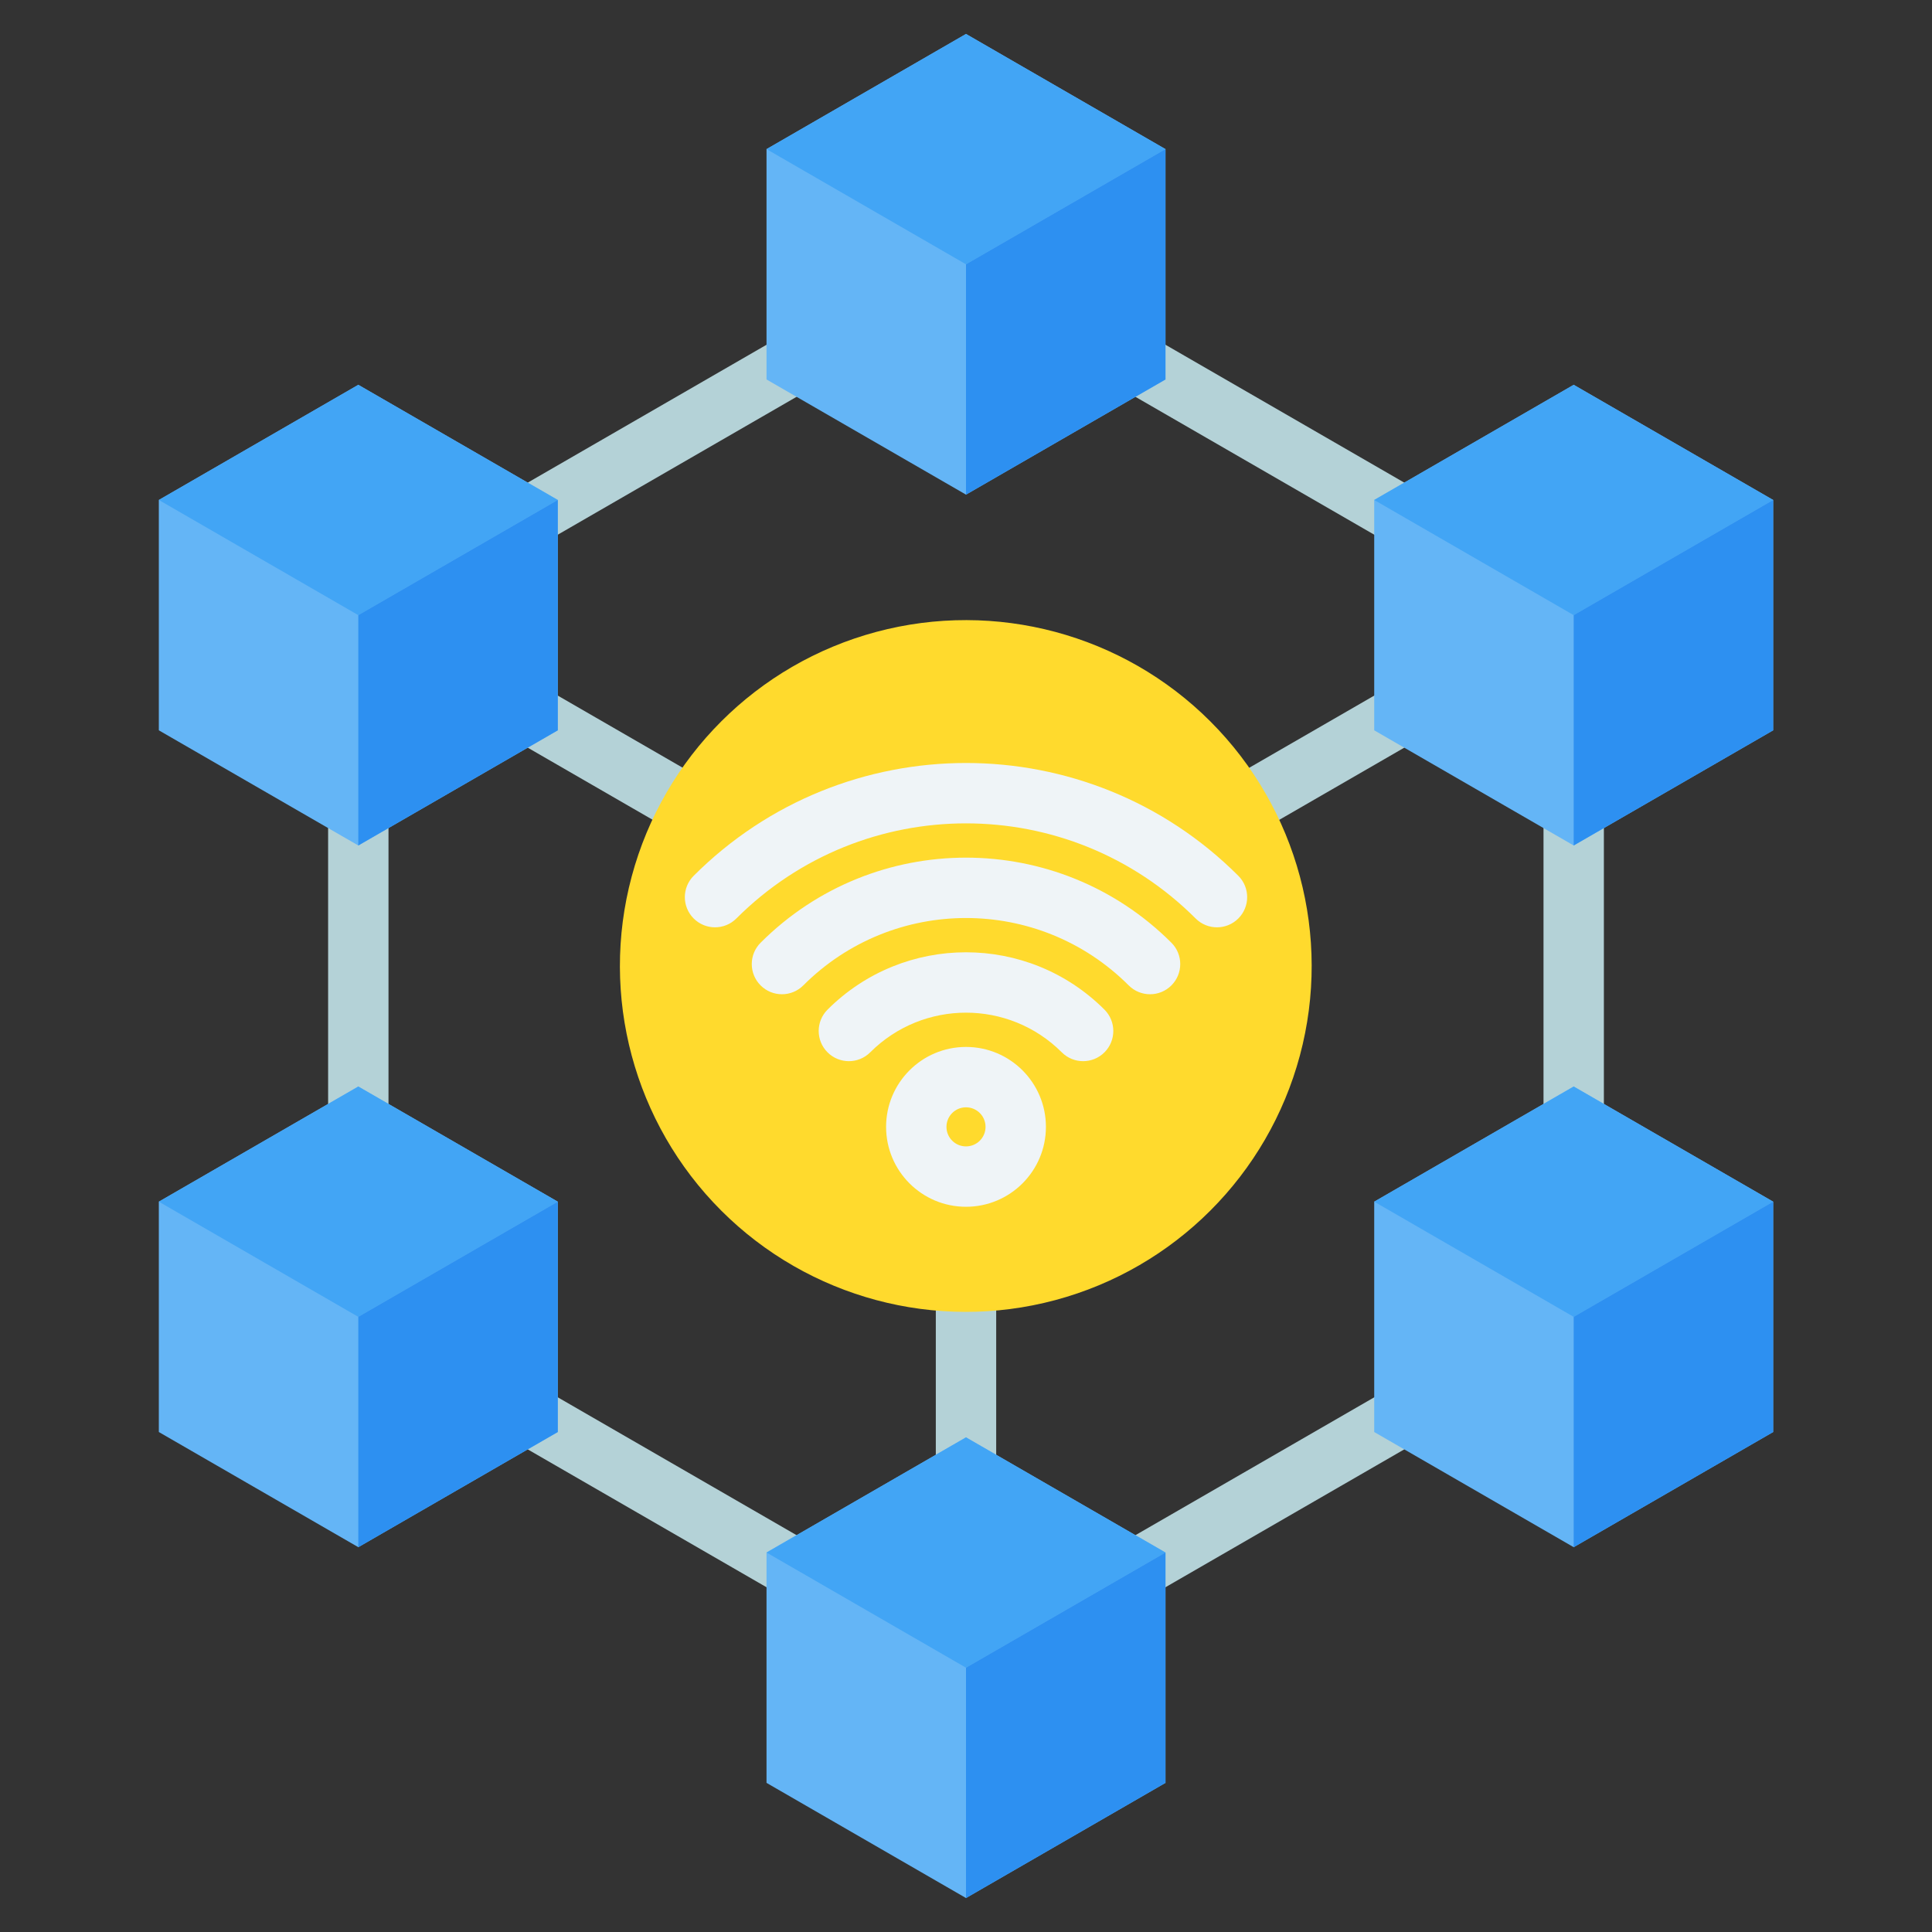
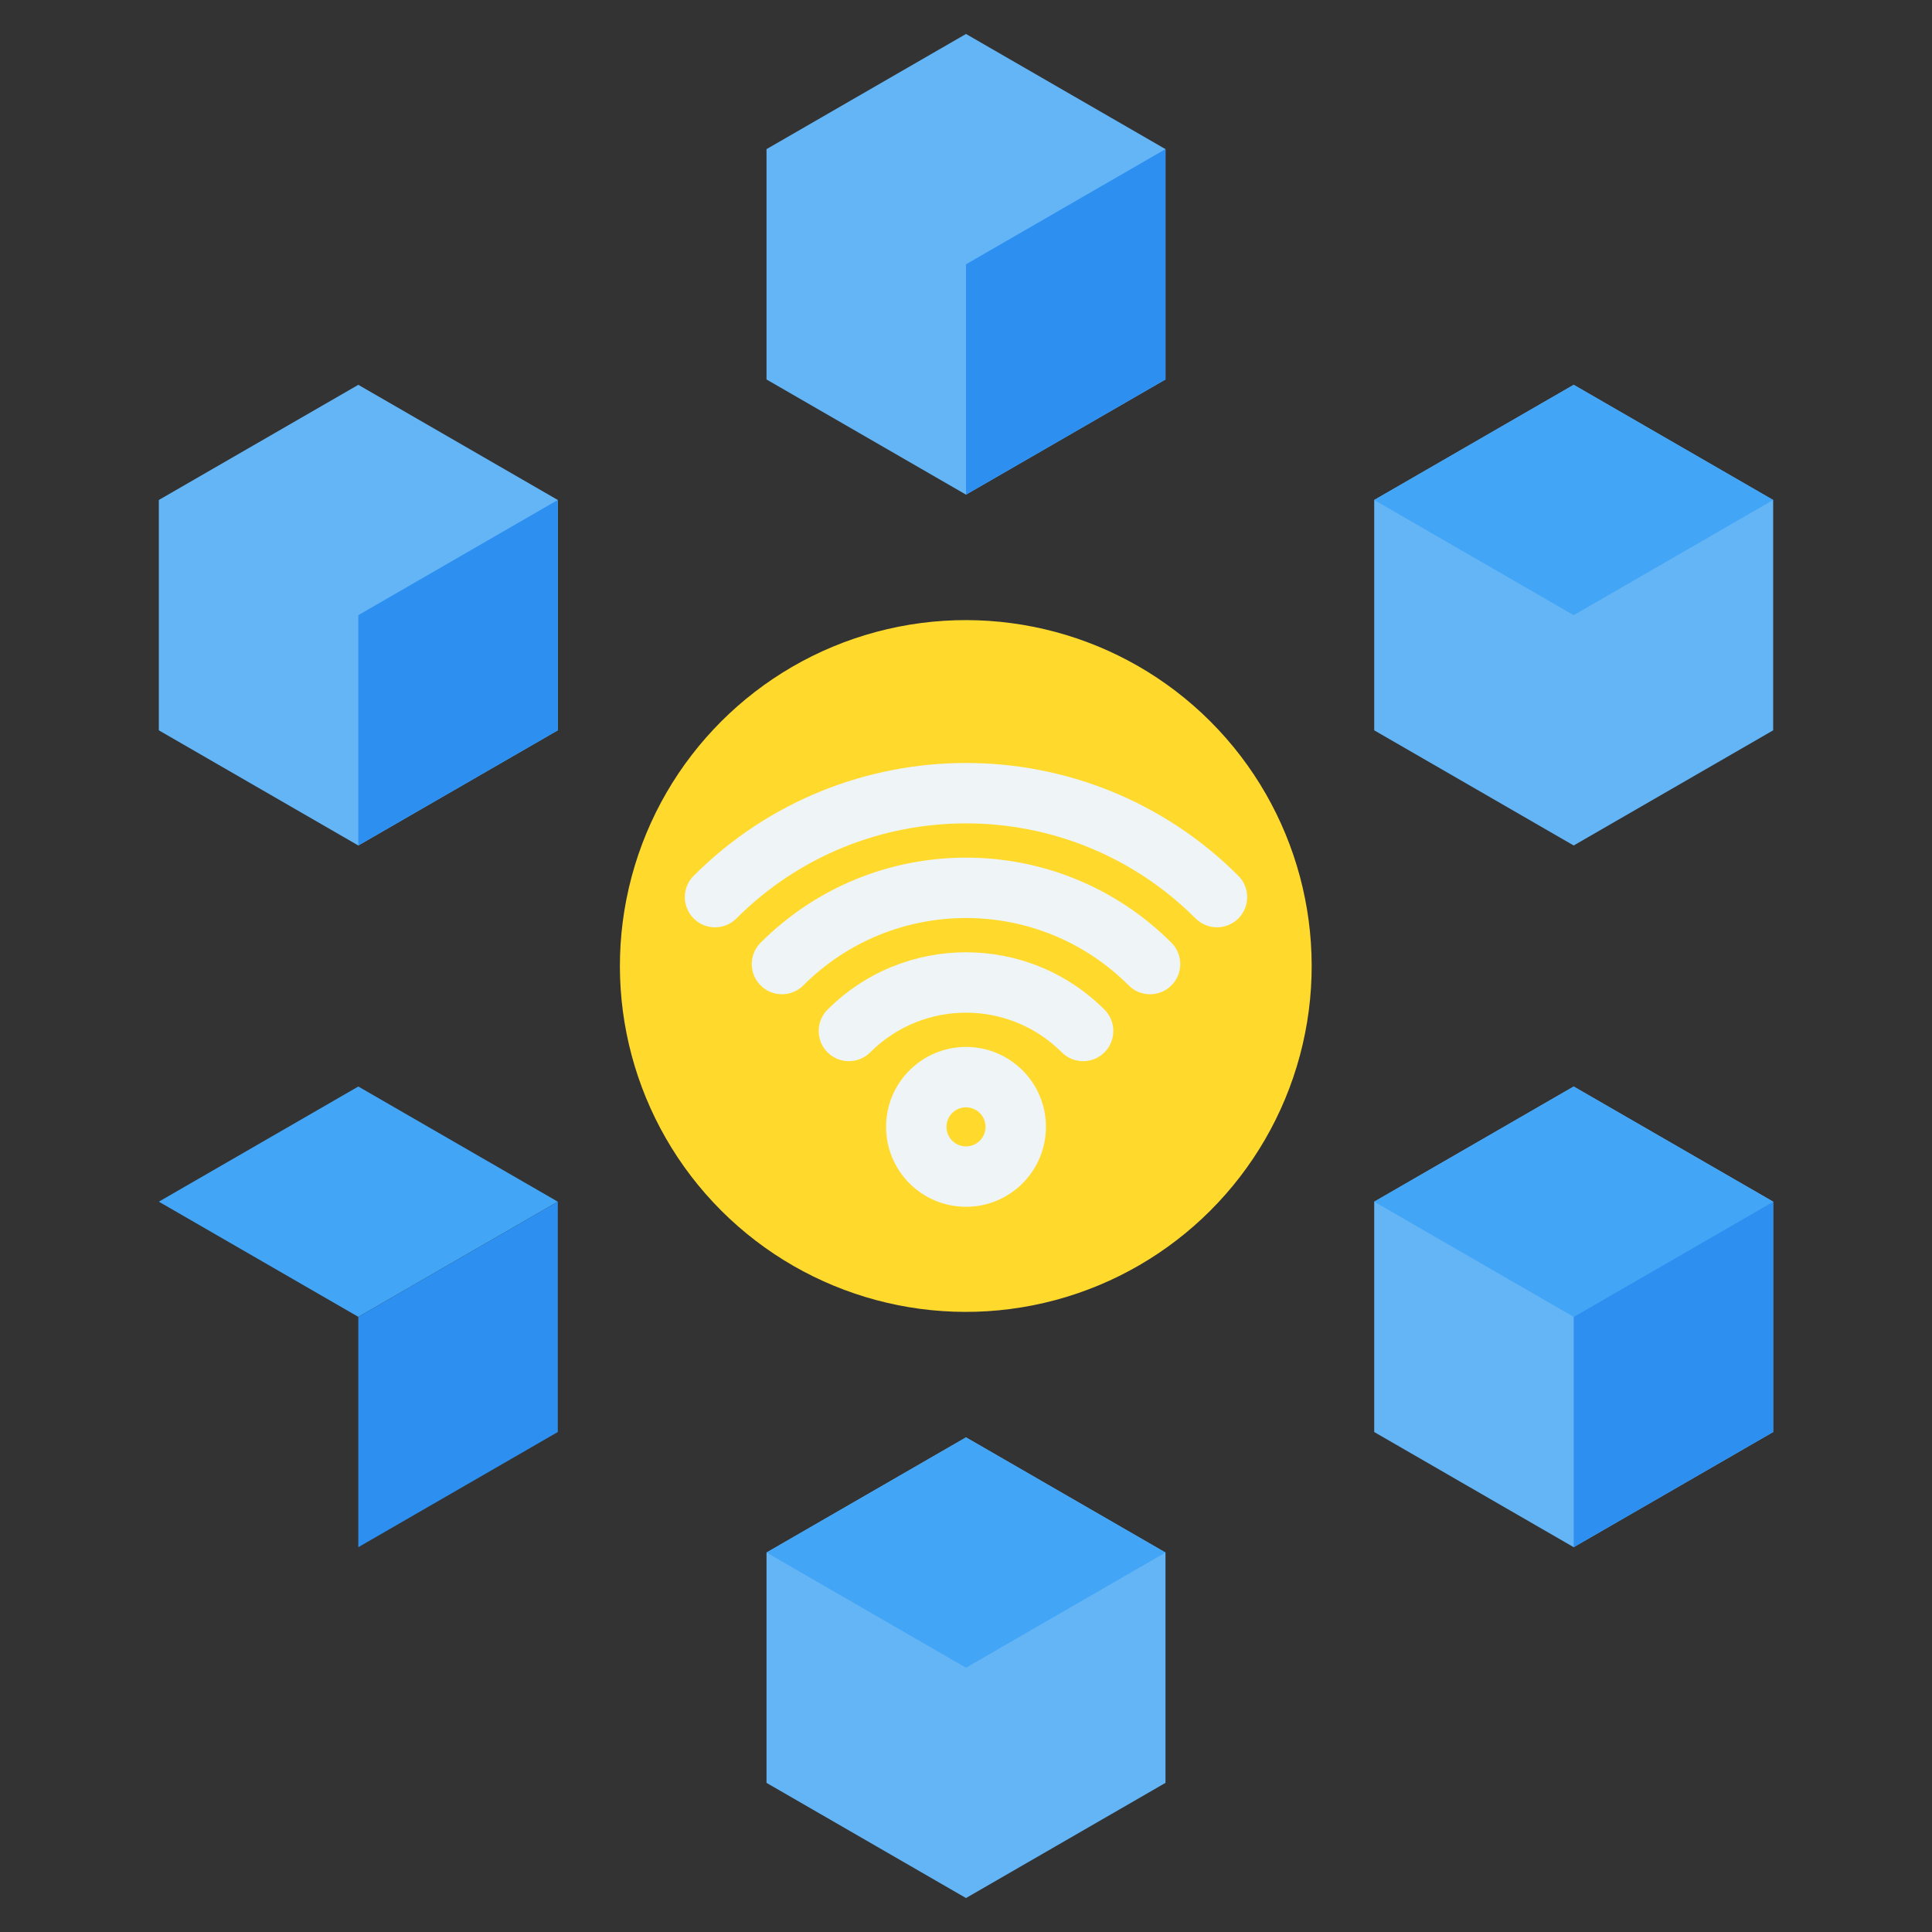
<svg xmlns="http://www.w3.org/2000/svg" id="Layer_1" viewBox="0 0 512 512">
  <rect x="0" y="0" width="512" height="512" fill="#333333" stroke="none" />
  <g clip-rule="evenodd" fill-rule="evenodd">
-     <path d="m251.921 448.801-160.934-92.916c-2.561-1.472-3.995-4.151-3.998-6.906h-.033v-185.958c0-3.231 1.916-6.015 4.674-7.277l160.402-92.608c2.585-1.486 5.655-1.359 8.047.063l160.935 92.915c2.561 1.472 3.995 4.15 3.998 6.906h.033v185.958c0 3.231-1.916 6.015-4.674 7.277l-160.402 92.608c-2.585 1.487-5.655 1.361-8.048-.062zm-3.921-20.66v-167.562l-145.045-83.742v167.563zm-137.113-265.12 145.113 83.781 145.113-83.781-145.113-83.781zm298.158 13.816-145.045 83.742v167.562l145.045-83.741z" fill="#b4d2d7" />
    <g>
      <ellipse cx="256" cy="256" fill="#ffda2d" rx="91.676" ry="91.676" transform="matrix(.707 -.707 .707 .707 -106.039 256)" />
      <path d="m195.144 243.406c-3.124 3.124-8.189 3.124-11.312 0-3.124-3.124-3.124-8.189 0-11.312 19.929-19.93 46.049-29.894 72.168-29.894s52.24 9.965 72.169 29.894c3.124 3.124 3.124 8.189 0 11.312-3.124 3.124-8.189 3.124-11.312 0-16.804-16.804-38.83-25.206-60.856-25.206-22.026-.001-44.053 8.402-60.857 25.206zm39.678 55.222c0-5.848 2.371-11.142 6.204-14.975 3.832-3.832 9.127-6.204 14.974-6.204s11.142 2.371 14.975 6.204c3.832 3.833 6.204 9.127 6.204 14.975s-2.371 11.142-6.204 14.975c-3.832 3.832-9.127 6.204-14.975 6.204-5.847 0-11.142-2.371-14.974-6.203-3.833-3.834-6.204-9.129-6.204-14.976zm17.516-3.662c-.937.937-1.516 2.232-1.516 3.662 0 1.431.58 2.726 1.516 3.662.936.937 2.231 1.516 3.662 1.516 1.43 0 2.725-.58 3.662-1.516.937-.937 1.516-2.232 1.516-3.662s-.58-2.725-1.516-3.662c-.937-.936-2.232-1.516-3.662-1.516-1.43-.001-2.725.579-3.662 1.516zm-21.721-16.087c7.008-7.008 16.195-10.513 25.383-10.513 9.187 0 18.374 3.504 25.383 10.513 3.124 3.124 8.189 3.124 11.312 0 3.124-3.124 3.124-8.189 0-11.313-10.134-10.133-23.415-15.2-36.695-15.2-13.281 0-26.562 5.067-36.695 15.2-3.124 3.124-3.124 8.189 0 11.312 3.124 3.125 8.189 3.125 11.312.001zm-17.736-17.736c11.906-11.906 27.513-17.86 43.119-17.86 15.607 0 31.213 5.954 43.12 17.86 3.124 3.124 8.189 3.124 11.312 0 3.124-3.124 3.124-8.189 0-11.313-15.031-15.031-34.732-22.547-54.432-22.547s-39.401 7.516-54.432 22.547c-3.124 3.124-3.124 8.189 0 11.313 3.124 3.123 8.189 3.123 11.313 0z" fill="#eff4f7" />
    </g>
    <g>
      <path d="m94.956 224.063-52.864-30.521v-61.042l52.864-30.521 52.864 30.521v61.042z" fill="#64b5f6" />
-       <path d="m94.956 101.979-52.864 30.521 52.864 30.521 52.864-30.521z" fill="#42a5f5" />
      <path d="m147.82 132.5-52.864 30.521v61.042l52.864-30.521z" fill="#2d90f1" />
    </g>
    <g>
      <path d="m256 131.084-52.864-30.521v-61.042l52.864-30.521 52.864 30.521v61.042z" fill="#64b5f6" />
-       <path d="m256 9-52.864 30.521 52.864 30.521 52.864-30.521z" fill="#42a5f5" />
      <path d="m308.864 39.521-52.864 30.521v61.042l52.864-30.521z" fill="#2d90f1" />
    </g>
    <g>
      <path d="m417.044 224.063-52.864-30.521v-61.042l52.864-30.521 52.864 30.521v61.042z" fill="#64b5f6" />
      <path d="m417.044 101.979-52.864 30.521 52.864 30.521 52.864-30.521z" fill="#42a5f5" />
-       <path d="m469.908 132.5-52.864 30.521v61.042l52.864-30.521z" fill="#2d90f1" />
+       <path d="m469.908 132.5-52.864 30.521l52.864-30.521z" fill="#2d90f1" />
    </g>
    <g>
      <path d="m417.044 410.021-52.864-30.521v-61.043l52.864-30.52 52.864 30.52v61.043z" fill="#64b5f6" />
      <path d="m417.044 287.937-52.864 30.52 52.864 30.522 52.864-30.522z" fill="#42a5f5" />
      <path d="m469.908 318.457-52.864 30.522v61.042l52.864-30.521z" fill="#2d90f1" />
    </g>
    <g>
      <path d="m256 503-52.864-30.521v-61.042l52.864-30.521 52.864 30.521v61.042z" fill="#64b5f6" />
      <path d="m256 380.916-52.864 30.521 52.864 30.521 52.864-30.521z" fill="#42a5f5" />
-       <path d="m308.864 411.437-52.864 30.521v61.042l52.864-30.521z" fill="#2d90f1" />
    </g>
    <g>
-       <path d="m94.956 410.021-52.864-30.521v-61.043l52.864-30.52 52.864 30.52v61.043z" fill="#64b5f6" />
      <path d="m94.956 287.937-52.864 30.52 52.864 30.522 52.864-30.522z" fill="#42a5f5" />
      <path d="m147.82 318.457-52.864 30.522v61.042l52.864-30.521z" fill="#2d90f1" />
    </g>
  </g>
</svg>